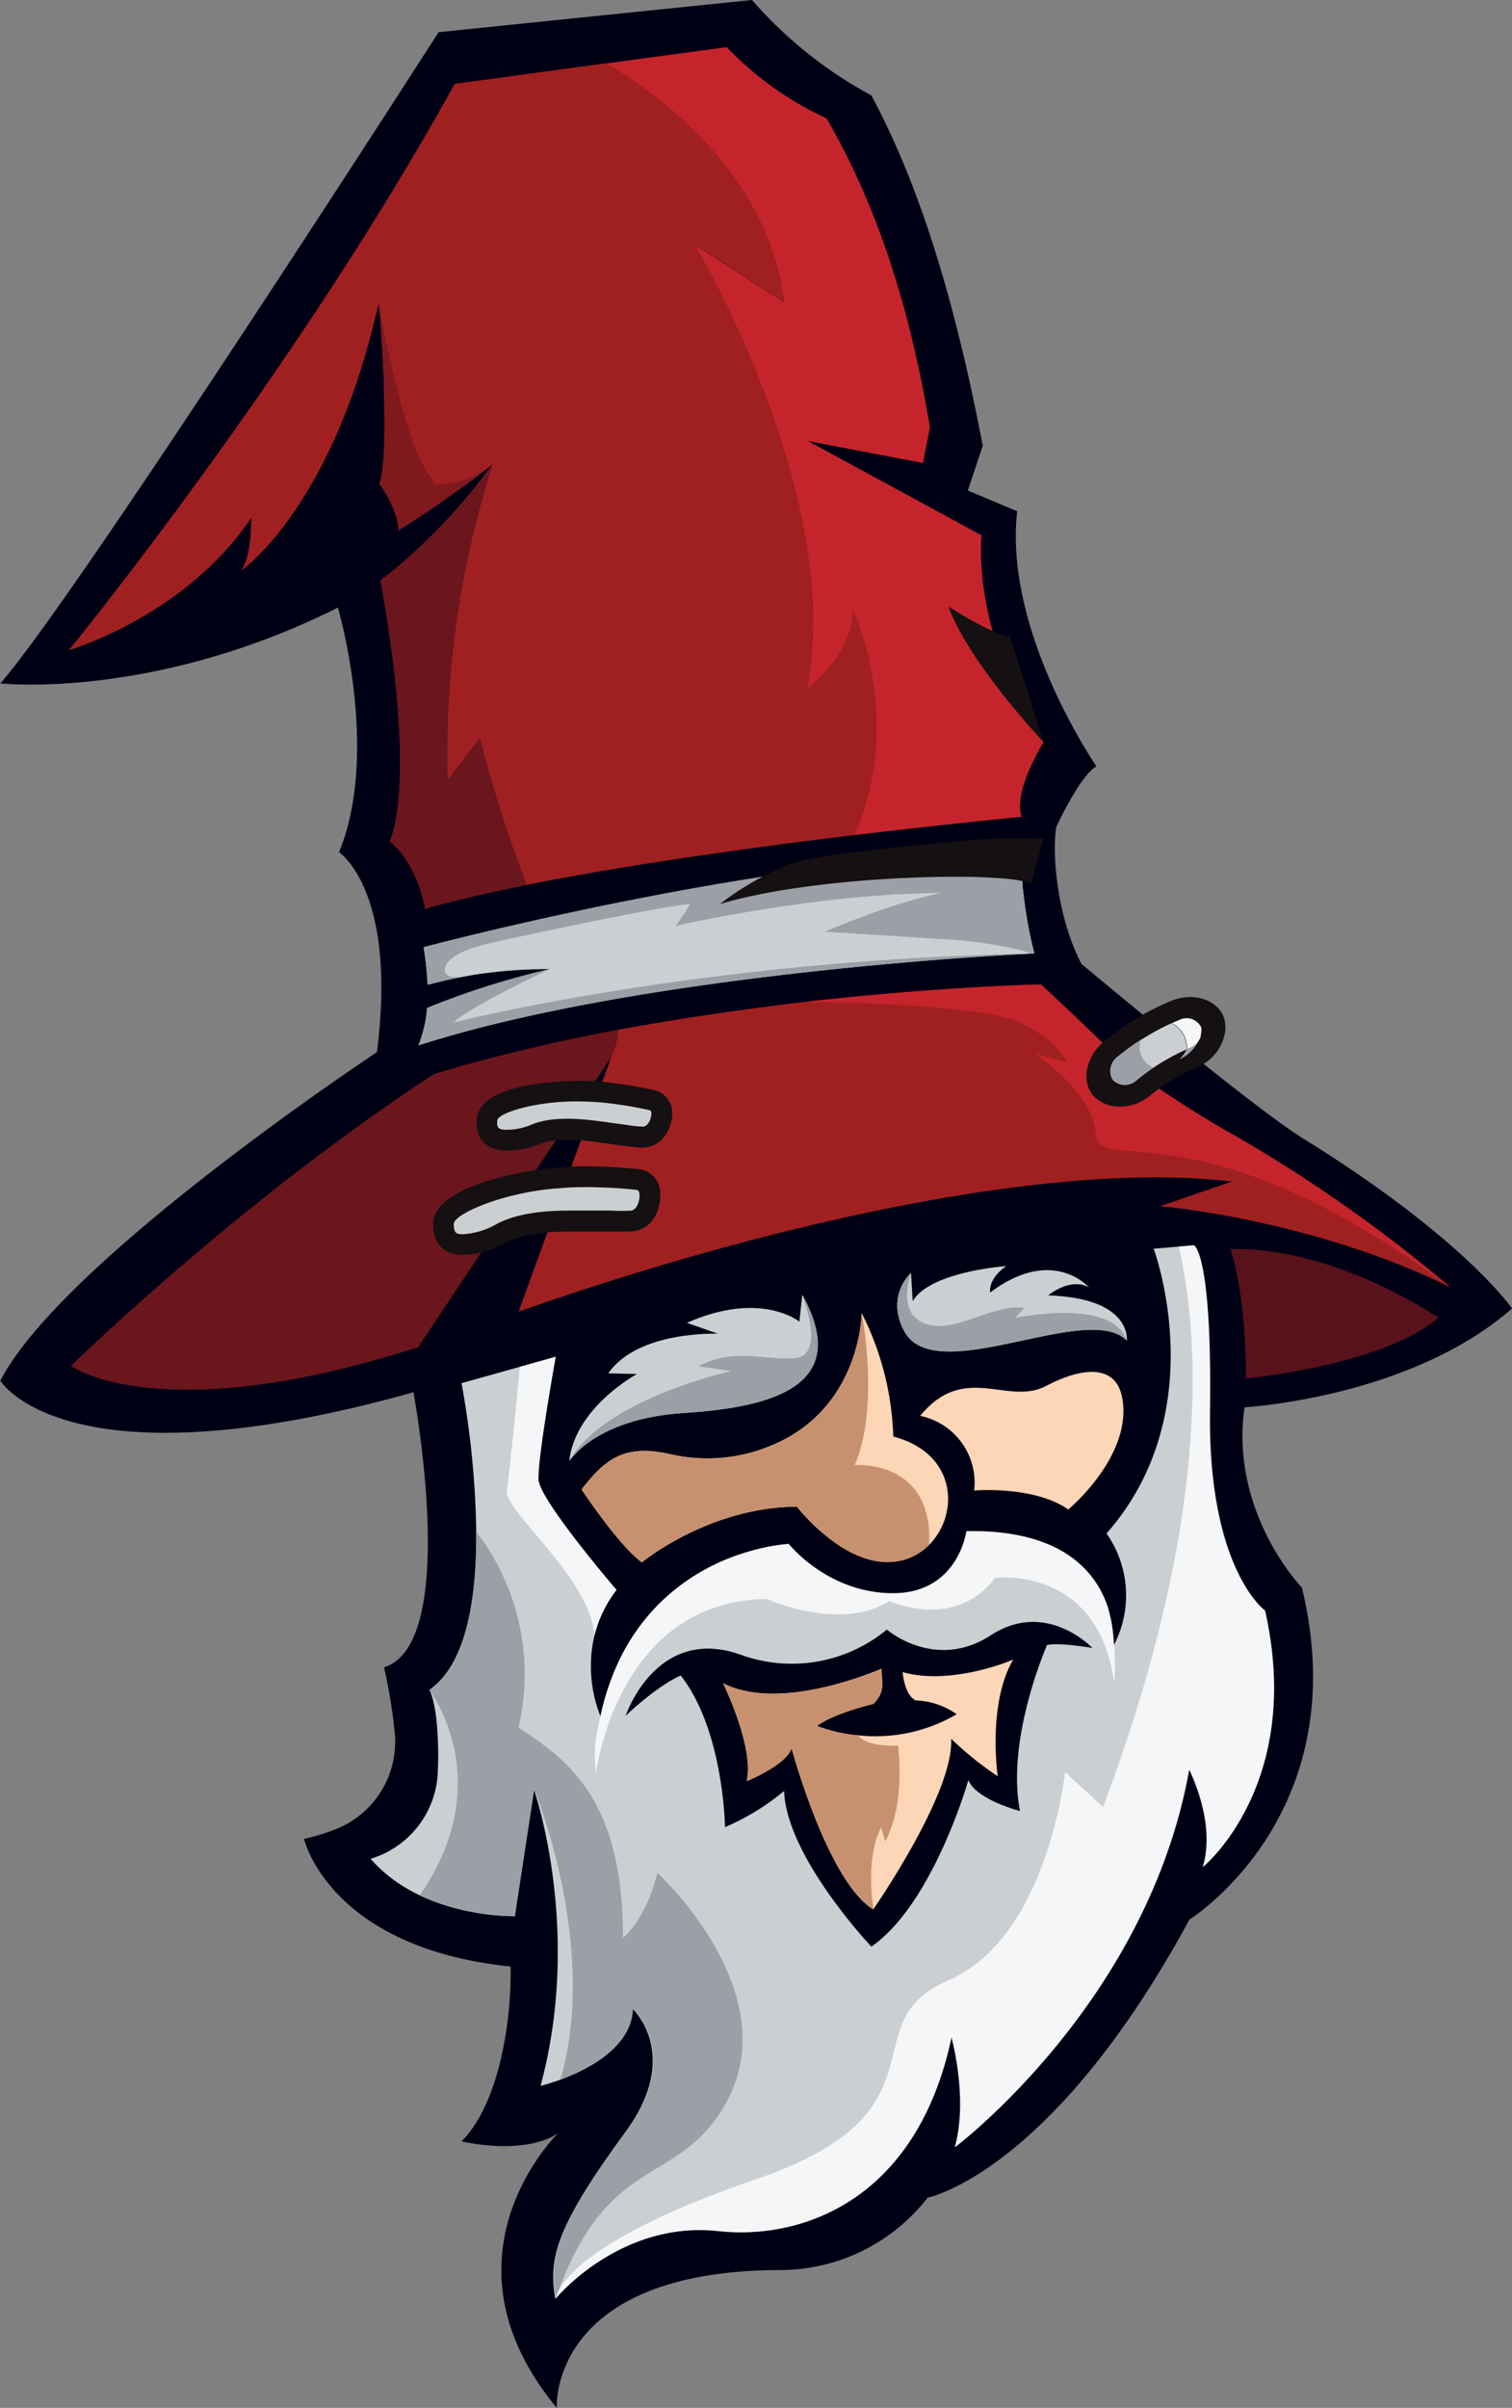
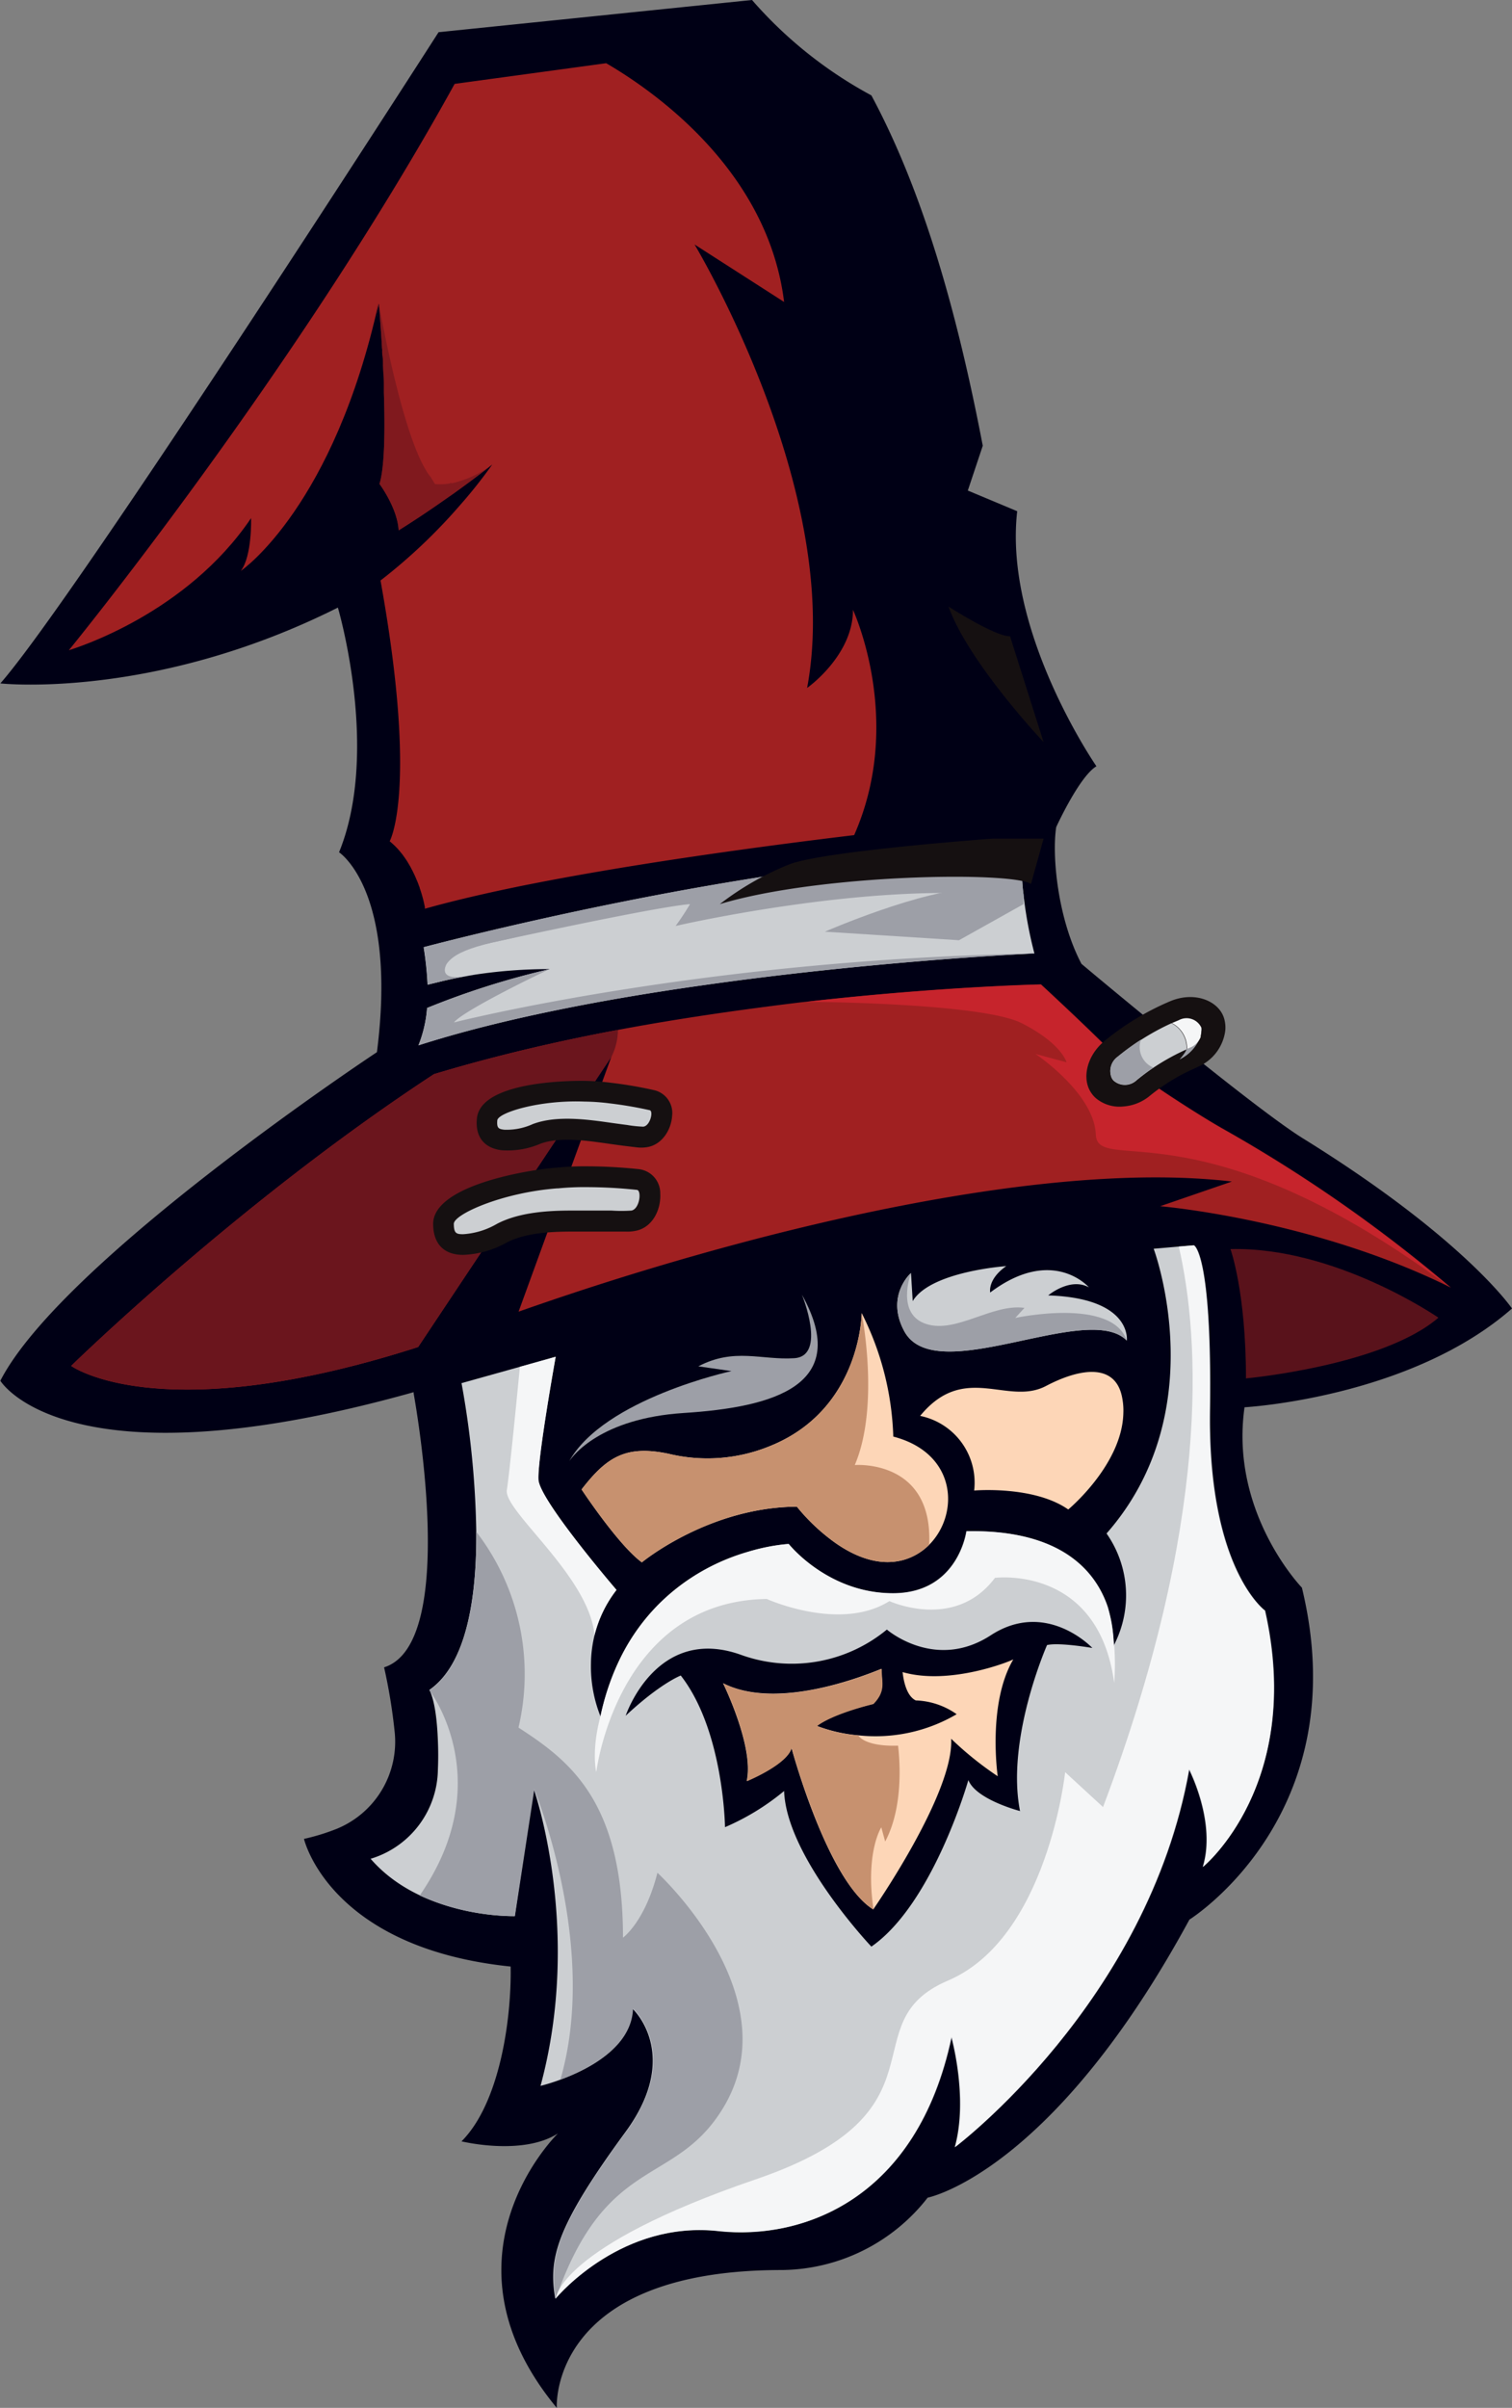
<svg xmlns="http://www.w3.org/2000/svg" viewBox="0 0 219.5 349.34">
  <rect x="0" y="0" width="219.5" height="349.34" fill="#808080" stroke="none" />
  <defs>
    <style>.cls-1{fill:#000015;}.cls-12,.cls-2{fill:#cccfd2;}.cls-3{fill:#a02021;}.cls-4{fill:#fdd6b7;}.cls-5{fill:#fff;}.cls-12,.cls-5{opacity:0.81;}.cls-6{fill:#c6242c;}.cls-7,.cls-8{fill:#6b151d;}.cls-7{opacity:0.59;}.cls-9{fill:#9d9fa7;}.cls-10{fill:#151011;}.cls-11{fill:#59121b;}.cls-13{fill:#f5f6f7;}.cls-14{fill:#c7916f;}</style>
  </defs>
  <title>WW Red</title>
  <g id="Ebene_2" data-name="Ebene 2">
    <g id="Layer_1" data-name="Layer 1">
      <path class="cls-1" d="M189,230.34c8,33-16.33,48.16-16.33,48.16-20,36.84-38,40.34-38,40.34a27.16,27.16,0,0,1-21.17,10.5c-33.94,0-32.67,20-32.67,20C63,327.8,80.25,310.25,81,309.52c-5.17,3.31-14,1.15-14,1.15,5.48-5.48,7.27-17.51,7.13-25.36-26.38-2.73-30-18.52-30-18.52a31.24,31.24,0,0,0,4.75-1.46,13.65,13.65,0,0,0,8.42-14,79.71,79.71,0,0,0-1.54-9.43c10.69-3.36,4.76-37.08,4.29-39.75a.51.51,0,0,1,0-.09l0-.08c-50.5,14.17-60-1.66-60-1.66,9-17.5,54.67-47.67,54.67-47.67,3-23.5-5.5-29-5.5-29,6-14.67-.17-35.5-.17-35.5-26.81,13.44-49,11-49,11C11.17,86.5,63.67,4.67,63.67,4.67L109.17,0A61.82,61.82,0,0,0,126.5,13.84c7.56,14.08,12.49,31.63,16.17,50.83l-2.17,6.5,7.17,3c-2,17.5,11.5,37,11.5,37-2.5,1.5-5.84,8.83-5.84,8.83-.64,4.23.23,13.32,3.67,19.84l1.9,1.59c5.9,4.91,23.9,19.79,30.27,23.74,23.45,14.52,30.33,24.67,30.33,24.67-14.83,13-38.83,14.33-38.83,14.33C178.5,219.5,189,230.34,189,230.34Z" />
      <path class="cls-2" d="M183.67,233.67s-8.31-6-8-29-2.33-24-2.33-24l-2.14.18-3.72.32a0,0,0,0,0,0,0c.28.76,8.56,23.78-6.84,41.31a15.65,15.65,0,0,1,1.08,16.18s0,.11-.08.16a7.12,7.12,0,0,0,0-.79v0a16.68,16.68,0,0,0-.85-4.89c-1.67-4.94-6.53-11.26-20.51-11,0,0-1.16,9-10.66,9S114.5,224,114.5,224a27.45,27.45,0,0,0-5.82,1.11,29.69,29.69,0,0,0-18.43,15.06h0A36,36,0,0,0,87.17,249a19.55,19.55,0,0,1-1.38-7.7,18.15,18.15,0,0,1,.52-4.06,17.62,17.62,0,0,1,3.19-6.57s-11.17-13-11.33-16,2.5-17.83,2.5-17.83l-5.2,1.46L67,200.67a131,131,0,0,1,2.14,21.5c.07,9-1.22,18.35-6.1,22.46h0c-.22.19-.46.37-.7.54.78,1.59,1.12,4.45,1.23,7.4.06,1.4.06,2.82,0,4.14a13.71,13.71,0,0,1-9.31,12.82c-.29.1-.46.14-.46.14,7.5,8.67,20.92,8.33,20.92,8.33l2.75-18.5s7.17,20.34,1,43.12c0,0,13.09-3.07,13.35-11.2,0,0,7.24,6.63-1,17.87-10.15,13.84-11.21,18.38-10.21,24.21l0,0c.53-.63,9.73-11.32,23.64-9.8,12.17,1.33,28.84-4.5,33.84-28.17,0,0,2.5,8.84.5,16,0,0,28-21,34-54.83,0,0,4,7.67,2,14.17C174.67,270.84,189.33,258.84,183.67,233.67ZM90.83,248.92s4.42-13.25,16.75-8.83a21.7,21.7,0,0,0,21.17-3.67s7,6.08,15.08.83,14.75,1.84,14.75,1.84-4.83-.84-6.58-.42c0,0-6,13.58-3.92,24.08,0,0-6.41-1.66-7.5-4.5,0,0-5.08,17.92-14.08,24.17,0,0-12.33-13-12.67-22.58a35,35,0,0,1-8.58,5.25s-.17-14-6.42-22C98.83,243.09,95.92,244.17,90.83,248.92Z" />
      <path class="cls-3" d="M124,121.16c-14.18,1.71-32.16,4.17-47.14,7.14l-.37.07c-5.46,1.1-10.51,2.26-14.81,3.47,0,0,0-.08,0-.23a19.2,19.2,0,0,0-.75-2.77c0-.11-.07-.22-.11-.33-.11-.33-.25-.68-.4-1a7.55,7.55,0,0,0-.32-.72q-.16-.36-.36-.72a5.58,5.58,0,0,0-.32-.58c-.11-.2-.23-.4-.35-.59s-.32-.48-.49-.71c0,0,0,0,0,0a5.46,5.46,0,0,0-.43-.55,3.11,3.11,0,0,0-.23-.28c-.16-.19-.34-.38-.52-.56s-.54-.51-.83-.75c0,0,4.17-7.33-1.33-37.83A80,80,0,0,0,66.76,73.32a70.35,70.35,0,0,0,4.71-5.94h0l-.07.06-.54.43c-.77.61-2.22,1.72-4.2,3.15l-.76.55-1.32.92c-1.85,1.3-4,2.76-6.42,4.28l-.29.18c-.16-3.23-2.78-6.74-2.78-6.74.76-2.46.81-7.92.64-13.23l0-.9c0-.64,0-1.26-.07-1.88l-.06-1.12c0-.52,0-1-.08-1.53s0-.71-.06-1c-.19-3.3-.4-5.82-.45-6.4A.19.19,0,0,1,55,44,.28.28,0,0,1,55,44L50.79,72c1.36,2.32,1.66,8.21,1.66,8.21C41.63,86.3,27.39,92.56,10,94.33h0S42.83,54.17,66,12.17l22-3c7,4.08,23.48,15.58,25.83,34.64l-13-8.34s21.67,36,16.34,64.34c0,0,6.66-4.67,6.66-11.34C123.83,88.5,131.34,104.56,124,121.16Z" />
      <path class="cls-4" d="M134.89,224.12a8.5,8.5,0,0,1-3.81,2.22c-3.55.94-7.06-.56-9.82-2.5h0a28.43,28.43,0,0,1-5.58-5.25c-12.84.08-22.5,8.08-22.5,8.08-3.42-2.5-8.75-10.58-8.75-10.58,3.63-4.69,6.42-6.49,12.65-5.17a23.93,23.93,0,0,0,14.6-1.08c13.35-5.3,13.41-19.34,13.41-19.34a42.4,42.4,0,0,1,4.59,17.92C139,210.85,139.28,219.72,134.89,224.12Z" />
-       <path class="cls-2" d="M99.25,205c-12.09.78-16.11,6.24-16.62,7l0,.09c.75-7.84,9.84-12.75,9.84-12.75l-4.17-.09c4.33-6.25,15.92-5.75,15.92-5.75l-4.5-1.58c10.75-4.75,16.33-.17,16.33-.17l.42-3.91C123.75,201,112.25,204.17,99.25,205Z" />
      <path class="cls-2" d="M163.58,194.5c-5.66-5.83-27.83,7.09-32.33-1.41-2.66-5,.83-8.27,1-8.4a0,0,0,0,0,0,0l.25,4.08c2.58-4.33,13.58-5.08,13.58-5.08-2.75,1.92-2.33,3.83-2.33,3.83,9.08-6.83,14.33-.75,14.33-.75-2.75-1.5-5.91,1.17-5.91,1.17C164.42,188.34,163.58,194.5,163.58,194.5Z" />
      <path class="cls-4" d="M163.08,205c-.16,7.5-8,14-8,14-5-3.5-13.66-2.75-13.66-2.75a9.88,9.88,0,0,0-7.84-10.83c6.42-7.83,12.67-1.42,18.25-4.33,5-2.63,10.28-3.44,11.12,1.93A9.36,9.36,0,0,1,163.08,205Z" />
      <path class="cls-3" d="M168.42,175l10.41-3.58c-27.81-3.28-71,7.41-103.55,18.88l13.51-37.09L60.7,195.43c-37.55,12.06-50.37,2.74-50.37,2.74S34.5,174.5,63,155.84c7.3-2.21,14.91-4.06,22.46-5.59,1.42-.29,2.84-.56,4.25-.83,9.26-1.74,18.33-3,26.54-4l1-.11.68-.08c19.14-2.13,33.2-2.42,33.2-2.42s5.19,4.78,9.21,8.75c-.29.29,0,.89-.21,1.25-.69,1.2-1.73,1.92-1.38,3.25a5.17,5.17,0,0,0,5,3.85,4.86,4.86,0,0,0,1.31-.17l2.49-2.31c2.37,1.63,6.87,4.56,10.08,6.38a211.27,211.27,0,0,1,33,23l0,0C190.5,176.84,168.42,175,168.42,175Z" />
      <path class="cls-5" d="M161.75,244.17c-2.31-17.19-17.31-15.25-17.31-15.25-5.82,7.75-15.32,3.37-15.32,3.37-7.18,4.51-17.81-.31-17.81-.31-21.75.32-24.75,25.13-24.75,25.13s-.75-3.06.61-8.11c5.16-24,27.33-25,27.33-25s5.67,7.17,15.17,7.17,10.66-9,10.66-9c14-.31,18.84,6,20.51,11a29,29,0,0,1,.85,4.89v0l.06.63A35.76,35.76,0,0,1,161.75,244.17Z" />
-       <path class="cls-6" d="M148.33,118.5s-10.31,1-24.34,2.66c7.35-16.6-.16-32.66-.16-32.66,0,6.67-6.66,11.34-6.66,11.34C122.5,71.5,100.83,35.5,100.83,35.5l13,8.34C111.48,24.78,95,13.28,88,9.2l17.5-2.36A47.45,47.45,0,0,0,120,17.17c7.69,13.27,12.28,28.47,15,44.83l-1,5.17L117.33,64,142.5,77.67s-1.67,13.83,9,30C151.5,107.67,147,114.84,148.33,118.5Z" />
      <path class="cls-1" d="M50.79,72c1.36,2.32,1.66,8.21,1.66,8.21C41.63,86.3,27.39,92.56,10,94.33c1-.3,17.08-5.28,26.45-19.16,0,0,.17,5.48-1.49,7.66.41-.28,13.51-9.55,20-38.87Z" />
      <path class="cls-7" d="M71.4,67.43l-.54.43c-.77.61-2.22,1.72-4.2,3.15l-.76.55-1.32.92c-1.85,1.3-4,2.76-6.42,4.28l-.29.18c-.16-3.23-2.78-6.74-2.78-6.74.76-2.46.81-7.92.64-13.23l0-.9c0-.64,0-1.26-.07-1.88l-.06-1.12c0-.52,0-1-.08-1.53s0-.71-.06-1c-.19-3.3-.4-5.82-.45-6.4.31,1.73,3.7,20.47,7.52,25.08l.61,1a7.48,7.48,0,0,0,2.19-.09c.07-.11.14-.11.19,0A15.16,15.16,0,0,0,71.4,67.43Z" />
-       <path class="cls-8" d="M76.48,128.37c-5.46,1.1-10.51,2.26-14.81,3.47,0,0,0-.08,0-.23a19.2,19.2,0,0,0-.75-2.77c0-.11-.07-.22-.11-.33-.11-.33-.25-.68-.4-1s-.2-.48-.32-.72-.23-.48-.36-.72a6.54,6.54,0,0,0-.32-.58c-.11-.2-.23-.4-.35-.59s-.32-.48-.49-.71c0,0,0,0,0,0a5.46,5.46,0,0,0-.43-.55,3.11,3.11,0,0,0-.23-.28,6.77,6.77,0,0,0-.52-.56c-.26-.26-.54-.51-.83-.75,0,0,4.17-7.33-1.33-37.83a80.63,80.63,0,0,0,16.3-16.79A137,137,0,0,0,65,113.17L69.67,107A183.34,183.34,0,0,0,76.48,128.37Z" />
      <path class="cls-9" d="M99.25,205c-12.09.78-16.11,6.24-16.62,7,5.09-9.09,23.56-13.08,23.56-13.08l-4.81-.69c5.24-2.75,9.18-.87,13.93-1.18s1.11-9.21,1.11-9.21C123.75,201,112.25,204.17,99.25,205Z" />
      <path class="cls-9" d="M163.58,194.5c-5.66-5.83-27.83,7.09-32.33-1.41-2.66-5,.83-8.27,1-8.4-.13.35-2.14,6,2.22,7.4s9.62-3,14.25-2.34l-1.33,1.46S161.46,188.17,163.58,194.5Z" />
      <path class="cls-10" d="M151.5,107.67S140.63,96.17,137.69,88c0,0,6.81,4.38,8.94,4.31Z" />
      <path class="cls-4" d="M147.11,240.74c-.35.24-9.19,3.83-16.08,1.85.17,1.5.64,3.49,1.91,4.11a10.91,10.91,0,0,1,5.94,2,23.28,23.28,0,0,1-14.31,3.06,22.2,22.2,0,0,1-6-1.37c2.5-1.87,8.17-3.18,8.19-3.19,1.85-1.92,1.18-3.12,1.2-5.09-4.73,1.94-15.84,5.72-23,2.09,0,0,4.56,9.25,3.44,14.19,0,0,5.81-2.37,6.5-4.81,0,0,5.18,19.31,11.87,23.44,0,0,11.75-16.88,11.31-24.76a48.66,48.66,0,0,0,6.76,5.44S143.31,247.18,147.11,240.74Z" />
      <path class="cls-11" d="M178.63,181.22s2.25,6.2,2.25,18.76c0,0,19.81-1.81,27.94-8.81C208.81,191.17,193.88,180.85,178.63,181.22Z" />
      <path class="cls-8" d="M89.71,149.42a8.84,8.84,0,0,1-1,4l-28,42c-37.55,12.06-50.37,2.74-50.37,2.74S34.5,174.5,63,155.84A255.7,255.7,0,0,1,89.71,149.42Z" />
      <path class="cls-2" d="M174.31,150.27l0,.1a.29.29,0,0,0,0-.09Z" />
      <path class="cls-2" d="M174.31,150.27l0,.1a.29.29,0,0,0,0-.09Z" />
      <path class="cls-12" d="M172.69,152l-.42.17c0,.36-.88,1.38-1,1.51a6,6,0,0,0,3-3.23A2.8,2.8,0,0,1,172.69,152Z" />
      <path class="cls-2" d="M174.3,149.11A2.36,2.36,0,0,0,171,148l-1,.42a4.08,4.08,0,0,1,2.2,3.75l.42-.17a2.8,2.8,0,0,0,1.55-1.55s0-.07,0-.11a.29.29,0,0,0,0-.09,2.23,2.23,0,0,0,.09-.63A1.7,1.7,0,0,0,174.3,149.11Z" />
      <path class="cls-12" d="M174.3,149.11A2.36,2.36,0,0,0,171,148l-1,.42a4.08,4.08,0,0,1,2.2,3.75l.42-.17a2.8,2.8,0,0,0,1.55-1.55s0-.07,0-.11a.29.29,0,0,0,0-.09,2.23,2.23,0,0,0,.09-.63A1.7,1.7,0,0,0,174.3,149.11Z" />
      <path class="cls-6" d="M210.54,186.81c-36.31-27-51.21-16.22-51.46-22.22s-8.75-11.68-8.75-11.68l4.5,1.21s-.66-2.7-6.5-5.67-31.13-3.11-31.13-3.11l.68-.08c19.14-2.13,33.2-2.42,33.2-2.42s5.19,4.78,9.21,8.75c-.29.29,0,.89-.21,1.25-.69,1.2-1.73,1.92-1.38,3.25a5.17,5.17,0,0,0,5,3.85,4.86,4.86,0,0,0,1.31-.17l2.49-2.31c2.37,1.63,6.87,4.56,10.08,6.38A211.27,211.27,0,0,1,210.54,186.81Z" />
      <path class="cls-10" d="M173.44,155a28.41,28.41,0,0,0-6.54,4,6.78,6.78,0,0,1-3.83,1.53,5.34,5.34,0,0,1-3.89-1.13,3.86,3.86,0,0,1-.86-1c-1.26-2-.53-5.26,2-7.35a38.75,38.75,0,0,1,9.56-5.79c3.73-1.57,7.41.09,7.92,2.88a4.46,4.46,0,0,1,.08,1.33,6.62,6.62,0,0,1-3.94,5.29Z" />
      <path class="cls-2" d="M170.07,148.45a35.16,35.16,0,0,0-4.43,2.42,36,36,0,0,0-3.38,2.46,2.54,2.54,0,0,0-.9,3,1.49,1.49,0,0,0,.31.46,2.48,2.48,0,0,0,3.33-.06c.78-.64,1.59-1.25,2.42-1.81a32.29,32.29,0,0,1,4.85-2.68A4.08,4.08,0,0,0,170.07,148.45Z" />
      <path class="cls-9" d="M167.42,154.88q-1.25.85-2.42,1.81a2.49,2.49,0,0,1-3.33.06,1.67,1.67,0,0,1-.31-.46,2.56,2.56,0,0,1,.9-3,35.76,35.76,0,0,1,3.38-2.46A3.21,3.21,0,0,0,167.42,154.88Z" />
      <path class="cls-9" d="M174.24,150.48a6,6,0,0,1-3,3.23c.11-.13,1-1.15,1-1.51l.42-.17A2.8,2.8,0,0,0,174.24,150.48Z" />
      <path class="cls-13" d="M174.39,149.65a2.23,2.23,0,0,1-.09.63v0a.19.19,0,0,1,0,.07s0,.07,0,.11a2.8,2.8,0,0,1-1.55,1.55l-.42.17a4.08,4.08,0,0,0-2.2-3.75l1-.42a2.36,2.36,0,0,1,3.27,1.08A1.7,1.7,0,0,1,174.39,149.65Z" />
      <path class="cls-14" d="M134.89,224.12a8.5,8.5,0,0,1-3.81,2.22c-3.55.94-7.06-.56-9.82-2.5h0a28.43,28.43,0,0,1-5.58-5.25c-12.84.08-22.5,8.08-22.5,8.08-3.42-2.5-8.75-10.58-8.75-10.58,3.63-4.69,6.42-6.49,12.65-5.17a23.93,23.93,0,0,0,14.6-1.08c13.35-5.3,13.41-19.34,13.41-19.34s2.69,13.42-1,22.05C124.1,212.55,135.47,211.64,134.89,224.12Z" />
      <path class="cls-14" d="M128.5,267.17l-.56-2.06s-2.35,3.6-1.13,11.94c-6.69-4.13-11.87-23.44-11.87-23.44-.69,2.44-6.5,4.81-6.5,4.81,1.12-4.94-3.44-14.19-3.44-14.19,7.11,3.63,18.22-.15,23-2.09,0,2,.65,3.17-1.2,5.09,0,0-5.69,1.32-8.19,3.19a22.2,22.2,0,0,0,6,1.37s.84,1.63,5.77,1.47C130.34,253.26,131.59,261.42,128.5,267.17Z" />
      <path class="cls-5" d="M78.17,214.67c.16,3,11.33,16,11.33,16a17.62,17.62,0,0,0-3.19,6.57c-.79-8.58-13.2-18-12.73-21.07.42-2.72,1.54-14.21,1.89-17.87l5.2-1.46S78,211.67,78.17,214.67Z" />
-       <path class="cls-9" d="M69.27,222.33a1.48,1.48,0,0,0-.13-.16h0A1.81,1.81,0,0,1,69.27,222.33Z" />
      <path class="cls-9" d="M105,305.79c-7,11.58-17,6.63-24.31,27.68l0,0c-1-5.83.06-10.37,10.21-24.21,8.24-11.24,1-17.87,1-17.87-.18,5.71-6.69,8.92-10.55,10.33,5.4-18.58-3-40.07-3.77-42.09a.05.05,0,0,0,0,0,.46.46,0,0,0,0-.09.08.08,0,0,1,0,0L74.75,278a33.86,33.86,0,0,1-13.82-3c11.32-16.34,1.8-29.26,1.41-29.76a0,0,0,0,1,0,0c.24-.17.48-.35.7-.54h0c4.88-4.11,6.17-13.44,6.1-22.46a1.48,1.48,0,0,1,.13.16l0,0a33.83,33.83,0,0,1,6,28.24c7.31,4.75,15.17,10.56,15.17,30.48,0,0,3.2-2.3,5-9.42C95.38,271.67,114.88,289.44,105,305.79Z" />
      <path class="cls-5" d="M174.67,270.84c2-6.5-2-14.17-2-14.17-6,33.83-34,54.83-34,54.83,2-7.16-.5-16-.5-16-5,23.67-21.67,29.5-33.84,28.17-13.91-1.52-23.11,9.17-23.64,9.8l0,0S81,326,109.75,316.17s13.42-22.67,27.88-28.83,17-30.23,17-30.23l5.5,5.06c15.63-41.41,14.1-67.84,11-81.32l2.14-.18s2.67,1,2.33,24,8,29,8,29C189.33,258.84,174.67,270.84,174.67,270.84Z" />
      <path class="cls-10" d="M67.24,182.06c-2.79,0-4.34-1.59-4.36-4.48,0-5.66,14-7.88,17.79-8.17h.07a41.41,41.41,0,0,1,4.46-.2,73.05,73.05,0,0,1,7.59.42,3.51,3.51,0,0,1,3.06,3.55c.12,2.18-1,4.76-3.39,5.35a5.94,5.94,0,0,1-1.64.15h-2c-.79,0-1.64,0-2.53,0h-.12c-1,0-2.07,0-3.14,0-3,0-6.77.18-9.45,1.58A14,14,0,0,1,67.24,182.06Z" />
      <path class="cls-2" d="M67.24,179.06c-1,0-1.35-.12-1.36-1.5s7-4.54,15-5.15l.15,0a38.4,38.4,0,0,1,4.16-.18,70.09,70.09,0,0,1,7.27.4c.72.08.41,2.77-.79,3a21.65,21.65,0,0,1-2.9,0h0c-.8,0-1.67,0-2.57,0s-2.11,0-3.2,0c-3.33,0-7.58.22-10.84,1.92A11.12,11.12,0,0,1,67.24,179.06Z" />
      <path class="cls-10" d="M72.83,166.88c-2.58-.31-3.88-2-3.59-4.66.64-5.79,15.68-5.41,15.84-5.4h0a34,34,0,0,1,3.7.28A60.4,60.4,0,0,1,95,158.17a3.4,3.4,0,0,1,2.57,3.75c-.13,2-1.49,4.24-3.75,4.53a5.39,5.39,0,0,1-1.47,0l-1.66-.2c-.65-.08-1.34-.18-2.07-.28-.91-.13-1.77-.25-2.63-.36-2.37-.28-5.38-.5-7.58.34A12,12,0,0,1,72.83,166.88Z" />
      <path class="cls-2" d="M73.19,163.9c-.81-.1-1.09-.23-1-1.35s6.14-3,12.72-2.73h.13a31.47,31.47,0,0,1,3.4.25,57.44,57.44,0,0,1,5.88,1c.57.13.07,2.29-.94,2.39a17.74,17.74,0,0,1-2.36-.25h0c-.65-.08-1.36-.18-2.09-.28s-1.72-.25-2.6-.35c-2.71-.32-6.19-.56-9,.51A9.11,9.11,0,0,1,73.19,163.9Z" />
      <path class="cls-2" d="M150.17,138.34l-.39,0h0c-3.16.15-24.3,1.28-47.57,4.57-14.22,2-29.25,4.83-41.44,8.74A18.37,18.37,0,0,0,62,146.24a116.76,116.76,0,0,1,16.81-5.4l1-.24h0a71.43,71.43,0,0,0-10.82.8h0l-.78.13-.68.13c-1.2.21-2.32.45-3.38.7l-1.44.35-.64.16a48.93,48.93,0,0,0-.57-5.44s23.79-6.34,50-10.34c12.5-1.89,25.56-3.27,36.84-3.16a37.58,37.58,0,0,0,.31,6.42A59.28,59.28,0,0,0,150.17,138.34Z" />
      <path class="cls-9" d="M150.17,138.34s-22.74,1-48,4.59c-14.22,2-29.25,4.83-41.44,8.74A18.37,18.37,0,0,0,62,146.24a116.76,116.76,0,0,1,16.81-5.4l1-.24c-.86.36-12.55,6-13.91,7.74C65.87,148.34,101.92,139.17,150.17,138.34Z" />
      <path class="cls-9" d="M148.64,130.34c-19.82-3.11-50.56,4-50.56,4a38,38,0,0,0,2.09-3.17c-6.24.53-36,7.17-36,7.17a16.63,16.63,0,0,1,0,4l-2.08.51a48.93,48.93,0,0,0-.57-5.44s23.79-6.34,50-10.34c12.5-1.89,25.56-3.27,36.84-3.16A37.58,37.58,0,0,0,148.64,130.34Z" />
      <path class="cls-10" d="M149.67,128.25c-2.67-1.83-30.5-1.5-45.17,2.92a41.91,41.91,0,0,1,10.25-5.83c5.33-1.92,29.33-3.67,29.33-3.67h7.42Z" />
      <path class="cls-9" d="M64.15,142.35c.1-2.87,1.36-4.35,8.55-5.88s1.68-1.55,1.18-1.24-10.62,2.06-10.62,2.06l-.37,5.05Z" />
      <path class="cls-9" d="M67.53,141.65c-1.2.21-2.32.45-3.38.7l-1.44.35,2.12-2.83C64.3,140.85,64.32,142.17,67.53,141.65Z" />
      <path class="cls-9" d="M69,141.39l-.78.13A7.78,7.78,0,0,1,69,141.39Z" />
-       <path class="cls-9" d="M150.17,138.34l-.39,0h0c-7.71-2.68-30-3.19-30-3.19,13-4.75,28.89-4.83,28.89-4.83A59.28,59.28,0,0,0,150.17,138.34Z" />
      <path class="cls-9" d="M119.75,135.17s14.33-6.25,21.92-6.25,5.92.5,5.92.5l1,.22v1.53l-9.37,5.24" />
      <path class="cls-1" d="M54.91,44.53C52.29,58.1,48.12,67.36,44.4,73.4a.53.53,0,0,1,0,.28,23.53,23.53,0,0,1-1.48,2.18l1.23-1v.43c0,.23.08.47,0,.57-.26.31-.55.59-.83.89,0,0,0,0,0,0l-.15.14a28,28,0,0,1-2.34,2.24c.55-.19,1.1-.38,1.66-.55v.27c0,.27.08.67,0,.73l-.55.42c0,.16,0,.29,0,.33a22.53,22.53,0,0,1-4,2.45c-.75.45-1.5.89-2.29,1.3v-.3c-1.06.41-2.15.76-3.25,1.07-.45.27-.88.55-1.34.81v-.42a1.29,1.29,0,0,1,0-.58l.13-.17c0-.16,0-.3,0-.33l.46-.33q.51-.66,1.05-1.29l0-.06-.16.09v-.4l0-.22a54.48,54.48,0,0,1-20.28,13C29.16,92.77,42.94,86.29,53.37,80c0,0-.44-5.75-1.83-8Z" />
      <path class="cls-1" d="M26.52,91.83a4.5,4.5,0,0,1-2.16-2.77A55.41,55.41,0,0,1,10,94.35a97.49,97.49,0,0,0,18.45-1.74A6.89,6.89,0,0,1,26.52,91.83Z" />
    </g>
  </g>
</svg>